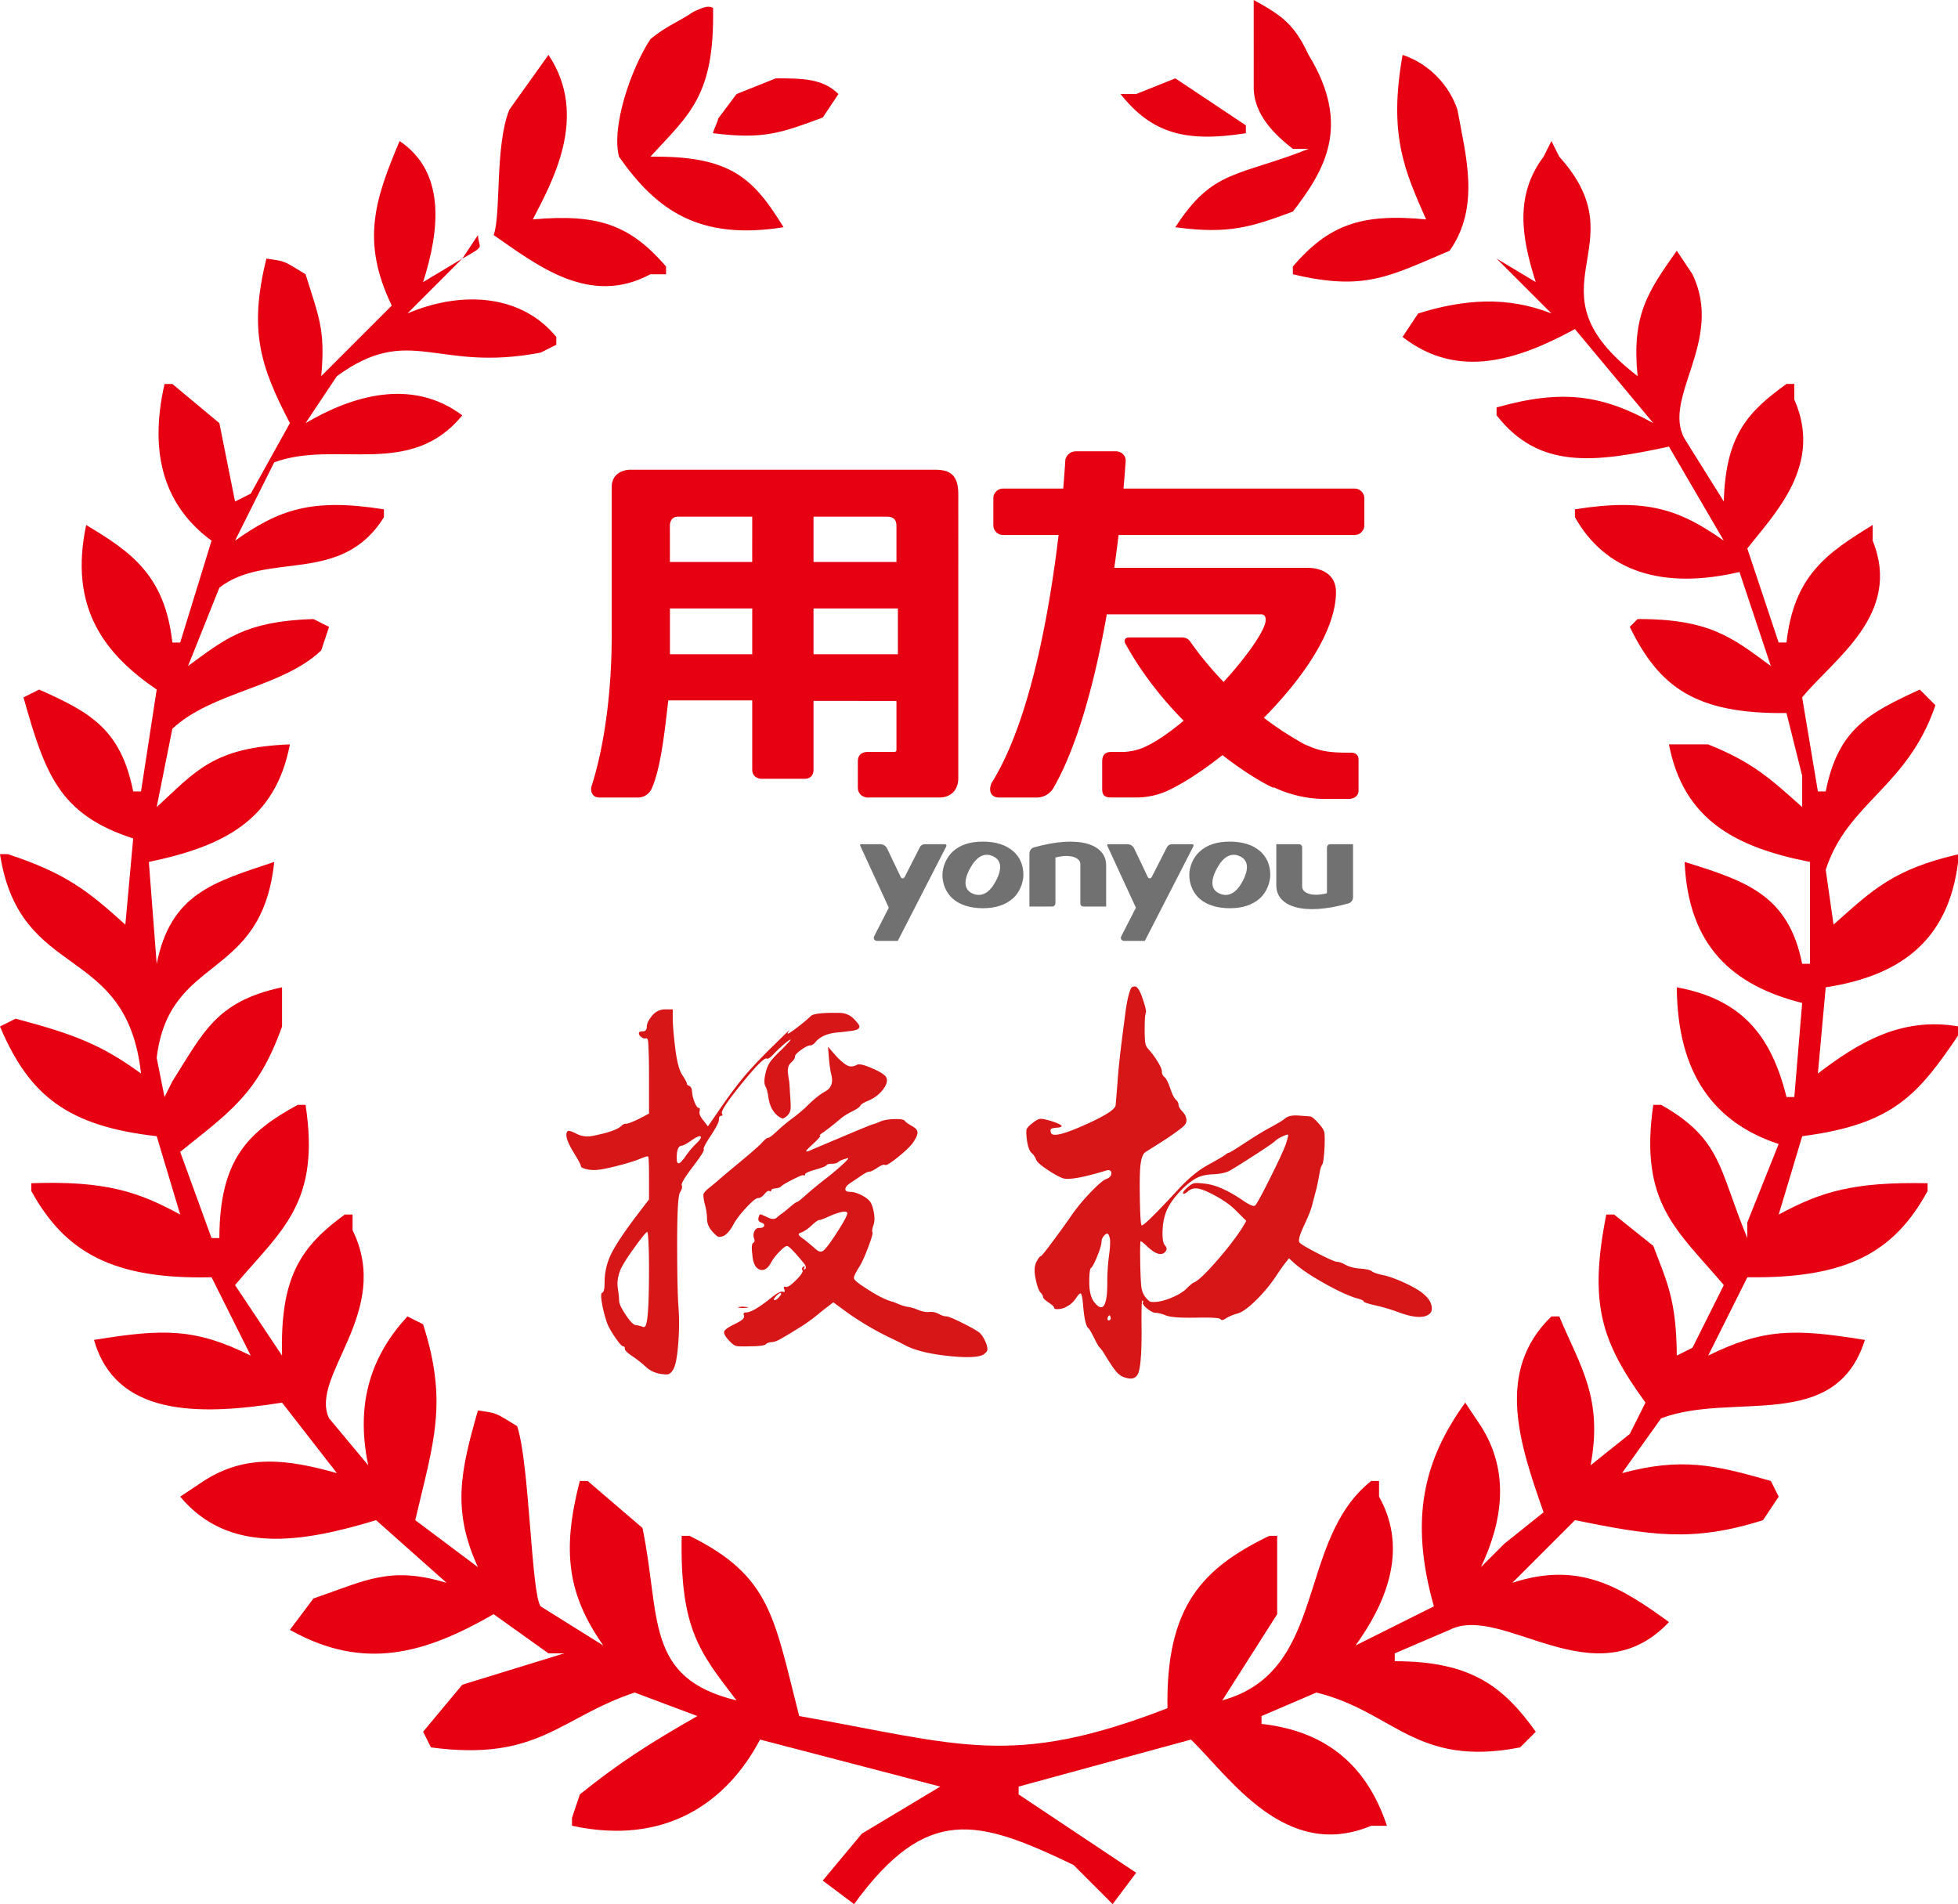
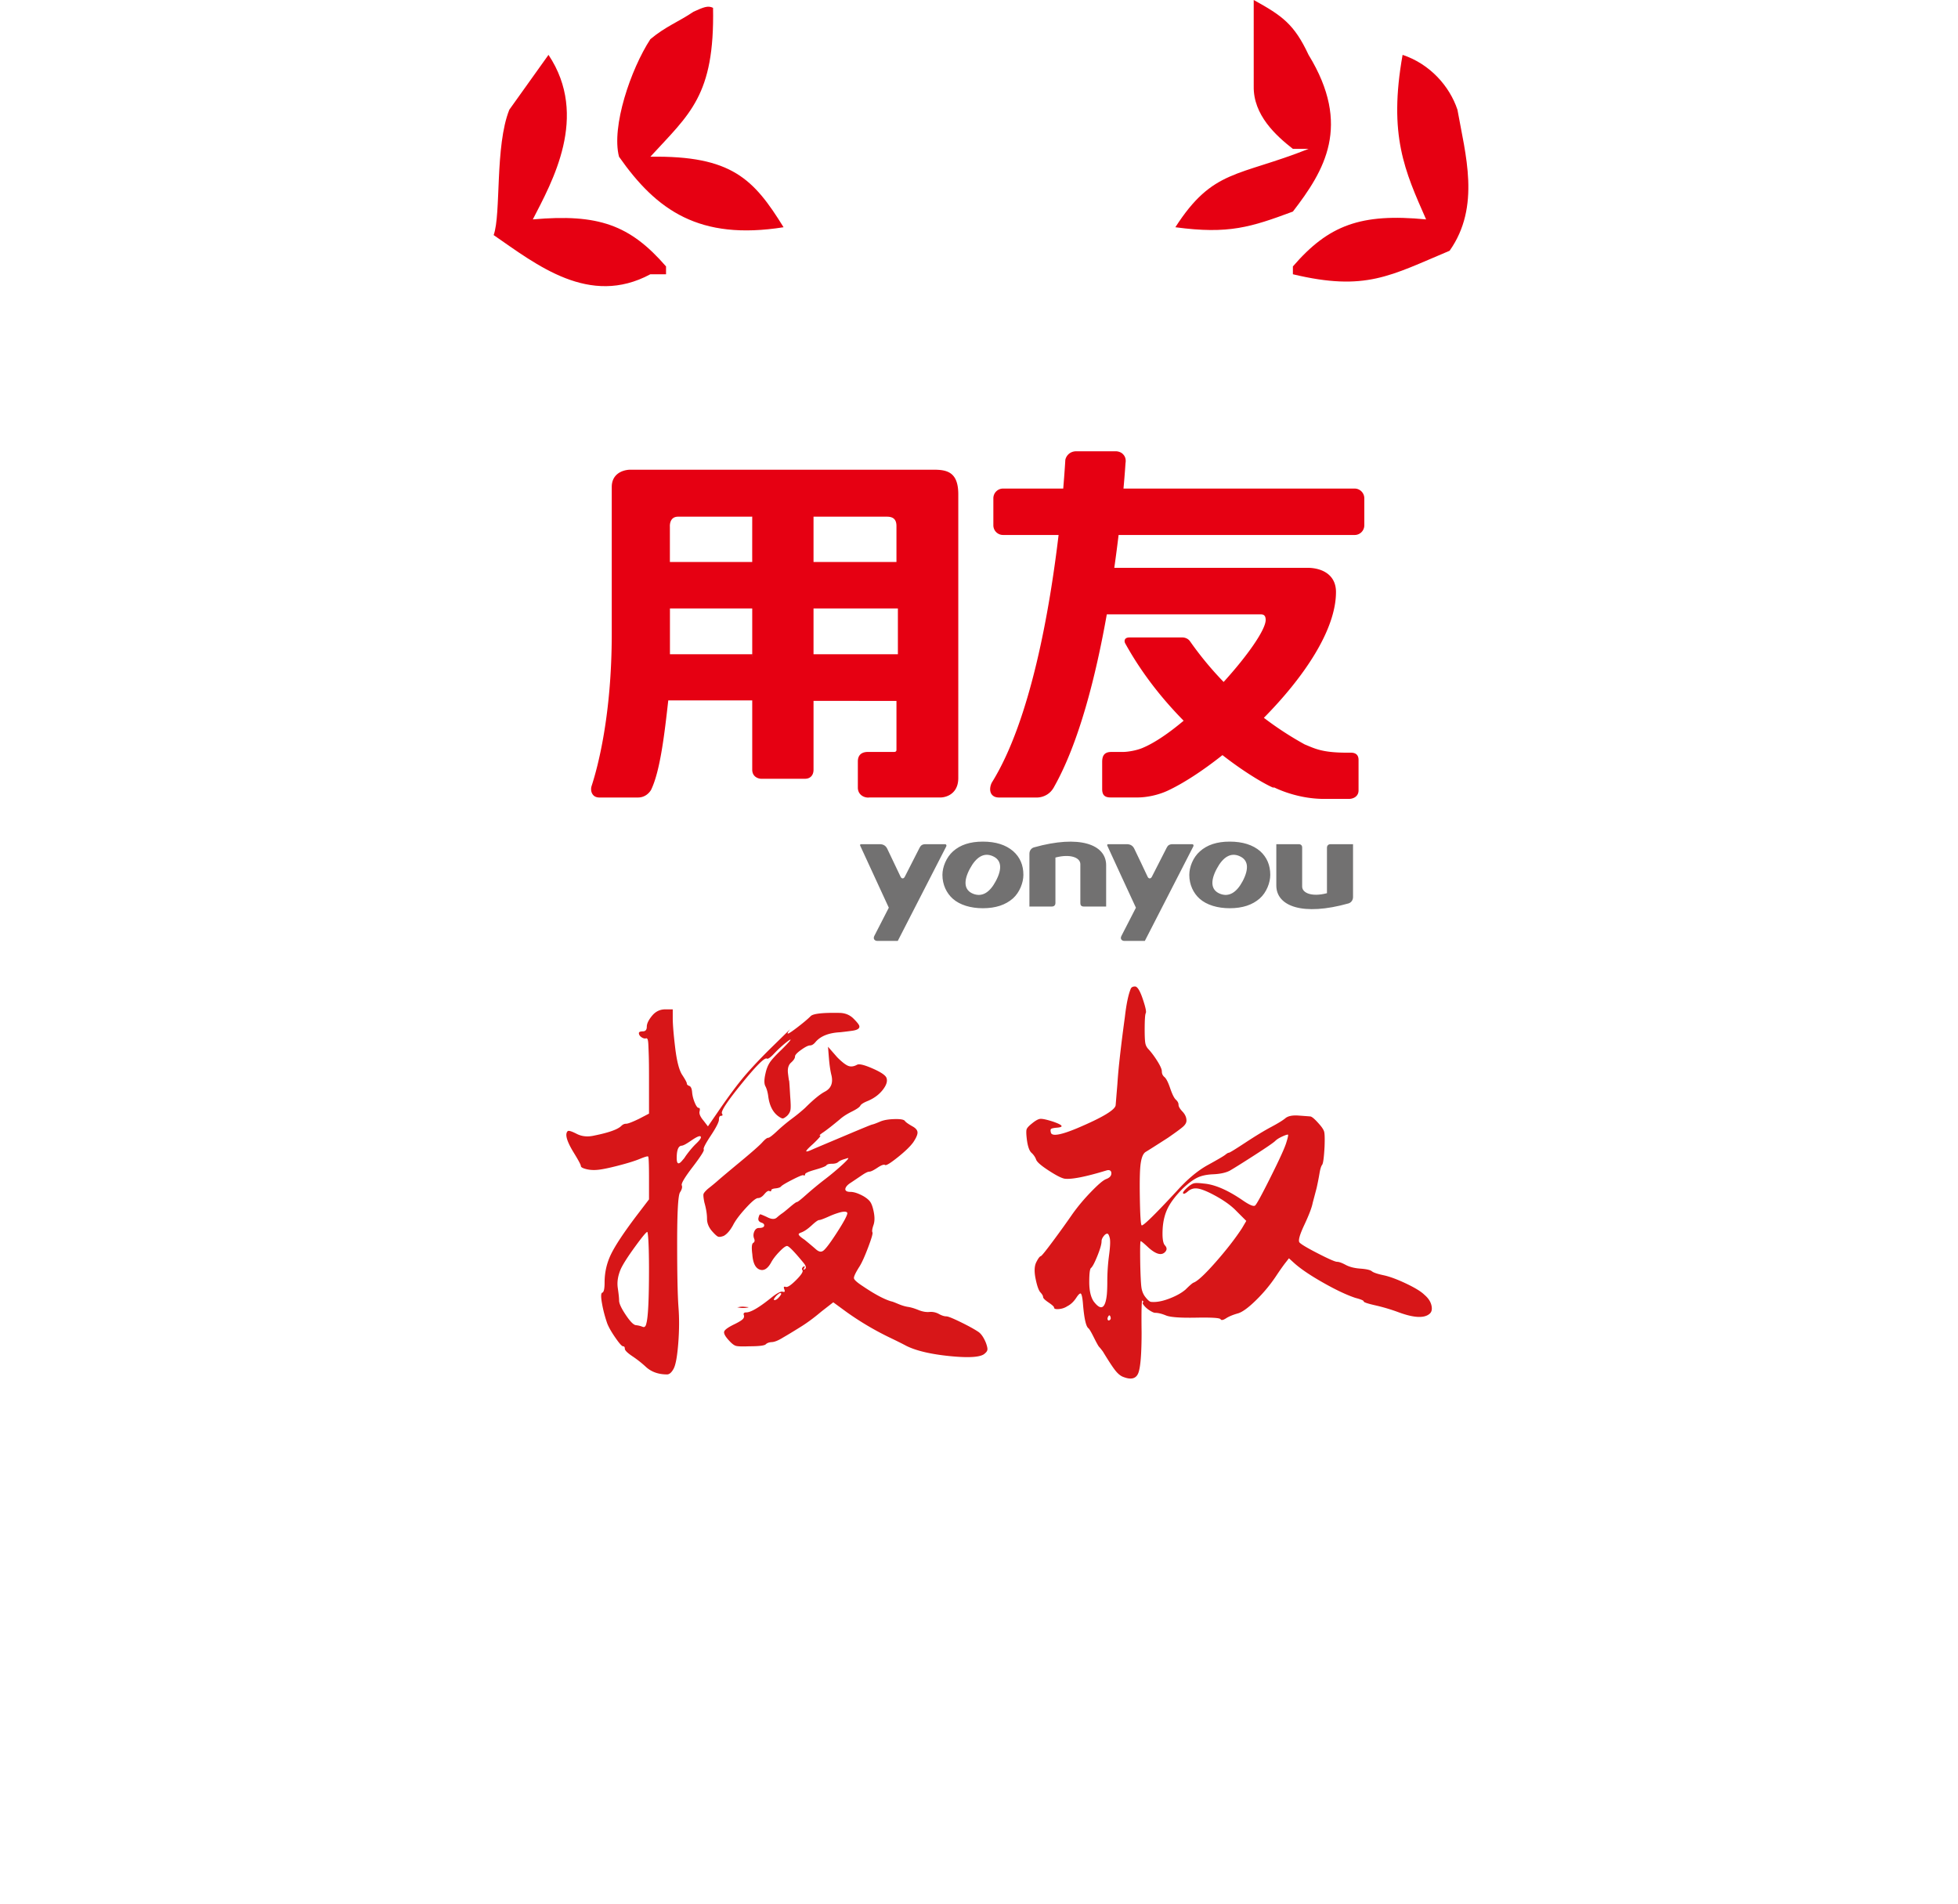
<svg xmlns="http://www.w3.org/2000/svg" t="1567679216778" class="icon" viewBox="0 0 1053 1024" version="1.1" p-id="1775" width="308.496" height="300">
  <defs>
    <style type="text/css" />
  </defs>
  <path d="M372.938 6.321C378.206 3.957 380.663 2.811 383.473 4.214c0.902 47.23-12.625 57.062-33.712 80.066 43.758-0.657 55.591 12.01 71.638 37.926-45.326 7.206-68.292-9.069-88.494-37.926-4.214-16.152 6.321-47.058 16.856-63.21 8.428-7.025 15.116-9.267 23.177-14.749zM674.239 0c15.352 8.466 21.782 13.004 29.498 29.498 23.299 38.065 8.525 62.274-8.428 84.28-22.536 8.352-34.508 12.309-63.21 8.428 20.168-31.424 33.788-27.075 71.638-42.14h-8.428c-9.128-7.134-21.369-18.213-21.07-33.712V0zM294.979 29.498c22.031 33.042 1.791 68.562-8.428 88.494 35.296-3.144 52.27 2.984 71.638 25.284v4.214h-8.428c-32.789 17.64-61.141-5.095-84.28-21.07 4.1-11.352 0.59-47.812 8.428-67.424l21.07-29.498zM754.305 29.498c14.749 4.918 25.284 16.856 29.498 29.498 4.214 23.881 12.642 51.971-4.214 75.852-31.955 13.4-45.123 21.997-84.28 12.642v-4.214c19.14-22.191 36.502-28.71 71.638-25.284-11.433-25.958-20.362-45.191-12.642-88.494z" fill="#E60012" p-id="1776" />
-   <path d="M417.185 42.14c14.045 0 25.284 0 33.712 8.428l-8.428 12.642c-21.997 8.112-31.449 11.913-58.996 8.428 0-1.403 2.752-6.481 2.752-7.884L396.115 50.568l21.07-8.428zM632.099 42.14l37.926 25.284v4.214c-32.583 5.162-50.665 0.017-67.424-21.07h8.428l21.07-8.428zM977.646 425.613h4.214c6.713-33.91 23.358-42.165 50.568-54.782l8.428 8.428c-15.014 44.251-47.209 52.114-58.996 88.494l4.214 29.498c21.39-19.169 32.553-29.835 67.424-37.926-3.965 44.875-29.662 65.161-71.638 71.638l-4.214 46.354c20.965-15.925 44.369-30.83 75.852-25.284v4.214c-22.001 32.536-35.195 48.402-84.28 54.782l-12.642 42.14c22.89-12.347 40.05-17.64 80.066-16.856v4.214c-18.238 33.472-44.112 47.1-96.922 46.354l-21.07 42.14c29.612-14.555 46.43-14.644 84.28-8.428-15.887 50.336-70.913 27.606-109.564 42.14l-21.07 29.498c31.862-8.533 49.675-4.551 80.066 4.214l4.214 8.428-8.428 12.642c-37.93 12.073-60.757 8.141-101.136 0l-33.712 33.712c36.025-11.858 58.347 2.313 84.28 21.07-39.843 42.325-89.53-10.232-117.992 4.214l-29.498 12.642v4.214c41.761-0.021 58.756 14.184 75.852 37.926l-8.428 8.428c-56.156 10.973-67.883-19.313-109.564-29.498l-29.498 12.642v4.214c36.767 4.109 57.293 24.289 67.424 54.782h-8.428c-46.004 19.25-75.793-25.646-96.922-46.354l-92.708 25.284v4.214l63.21 42.14-12.642 16.856-21.07-21.07c-51.575-24.736-78.852-32.65-117.992 21.07l-16.856-12.642 21.07-25.284 42.14-25.284-96.922-25.284c-17.859 33.927-51.019 57.234-101.136 46.354v-4.214l4.214-12.642c21.099-16.961 37.197-27.286 63.21-42.14l-33.712-12.642c-40.345 13.417-51.621 37.239-109.564 29.498l-4.214-8.428 21.07-25.284 54.782-16.856h-8.428l-29.498-21.07c-36.447 20.927-69.388 30.99-109.564 8.428l12.642-16.856c28.2-9.722 41.188-17.661 71.638-8.428l-37.926-33.712c-39.915 12.119-79.341 18.558-105.35-12.642l12.642-8.428c22.642-14.627 45.119-11.711 71.638-4.214l-29.498-37.926c-46.143 7.328-89.611 6.945-101.136-33.712 37.8-6.232 54.731-6.186 84.28 8.428l-21.07-42.14c-52.797 1.268-78.709-13.266-96.922-46.354v-4.214c39.801-1.382 57.529 4.555 80.066 16.856l-12.642-42.14c-47.664-5.398-68.503-21.601-84.28-58.996l8.428-4.214c31.605 8.398 46.291 14.1 67.424 29.498-7.863-70.875-65.072-48.882-75.852-117.992h4.214c31.074 10.282 42.721 19.435 63.21 37.926l4.214-46.354c-39.696-12.861-47.306-34.39-58.996-75.852l8.428-4.214c27.29 12.149 43.906 21.201 50.568 54.782h4.214l8.428-54.782c-27.901-19.051-47.382-43.8-37.926-88.494 24.433 14.589 42.321 27.214 46.354 63.21h4.214l16.856-54.782c-24.315-17.901-34.167-45.043-25.284-84.28h4.214l25.284 21.07 8.428 42.14 8.428-4.214 21.07-37.926c-15.942-30.568-22.191-49.818-12.642-88.494 10.569 1.559 8.769 0.936 21.07 8.428 6.915 22.431 10.792 29.574 8.428 54.782l37.926-37.926c-16.671-34.58-9.043-57.083 4.214-88.494 24.757 16.595 21.736 47.471 12.642 75.852l21.07-12.642-29.498 29.498c30.421-12.886 61.963-9.587 80.066 12.642v4.214l-8.428 4.214c-56.438 10.864-69.99-16.11-109.564 12.642l-16.856 25.284c24.445-14.357 56.682-24.761 84.28-4.214-27.85 34.315-67.744 13.059-101.136 25.284l-21.07 42.14c23.813-16.881 41.407-22.979 80.066-16.856v4.214c-22.777 36.919-63.05 18.015-88.494 37.926l-16.856 42.14c20.311-14.896 30.985-24.066 67.424-25.284l8.428 4.214-4.214 12.642c-20.872 19.995-58.482 22.09-80.066 42.14l-8.428 42.14c21.15-19.389 30.526-32.186 71.638-33.712-7.863 40.998-35.869 54.832-75.852 63.21l4.214 54.782c7.577-37.517 29.957-43.737 63.21-54.782-6.751 64.63-56.413 49.11-63.21 105.35l4.214 21.07 4.214-8.428c16.523-25.899 23.312-43.029 58.996-50.568v21.07c-12.992 36.379-28.293 46.029-54.782 67.424l16.856 46.354h4.214c0.122-42.228 15.309-57.003 42.14-71.638h4.214c8.146 53.079-13.127 67.5-37.926 96.922l25.284 37.926c-1.1-42.772 10.307-58.701 33.712-75.852h4.214v8.428c21.715 44.061-23.48 78.469-12.642 101.136l21.07 25.284c-7.273-34.698 2.512-59.952 21.07-80.066l8.428 4.214c13.54 42.372 5.6 63.45-4.214 105.35l33.712 25.284c-14.007-30.556-9.435-51.44 0-84.28 10.569 1.559 8.769 0.94 21.07 8.428 6.679 19.692 7.551 89.927 12.642 96.922l33.712 21.07c-19.047-27.18-22.499-50.471-12.642-88.494h4.214l29.498 25.284c9.92 47.694 0.826 80.786 50.568 92.708-19.894-25.983-30.408-38.238-29.498-88.494h4.214c43.935 21.702 45.376 43.868 58.996 96.922 86.412 15.267 114.191 28.293 198.058-4.214-0.914-54.879 18.849-75.304 54.782-92.708h4.214v42.14l-29.498 46.354c56.897-15.697 39.477-85.822 80.066-117.992h4.214v8.428c16.645 29.629 2.276 59.346-12.642 80.066l42.14-21.07c-13.308-47.058-5.415-78.751 16.856-109.564l8.428 12.642c15.592 24.407 11.744 51.259 0 75.852l12.642-12.642 21.07-16.856c-12.857-36.658-26.295-75.864 4.214-105.35h4.214c11.239 26.881 23.628 43.598 16.856 80.066l21.07-16.856 8.428-16.856c-23.708-32.696-30.573-52.953-21.07-101.136h4.214l21.07 16.856c7.24 19.178 12.381 28.668 12.642 58.996l8.428-4.214 16.856-33.712c-25.027-29.582-45.663-43.741-37.926-96.922h4.214c32.797 18.567 31.011 34.736 46.354 71.638v-8.428l16.856-42.14c-34.757-11.483-54.466-37.749-54.782-84.28 34.921 6.409 50.783 25.878 58.996 58.996h4.214l4.214-50.568c-37.34-9.414-61.246-30.522-63.21-75.852 33.244 10.32 55.823 17.766 63.21 54.782h4.214v-54.782c-39.982-7.813-68.056-22.625-75.852-63.21h21.07c24.016 9.57 33.771 18.714 50.568 33.712v-16.856l-8.428-33.712c-48.975 0.569-68.435-13.898-84.28-46.354l4.214-4.214c38.6-0.051 50.791 9.865 71.638 25.284l-16.856-50.568c-41.883 9.776-72.337-0.632-88.494-29.498v-4.214c38.731-6.131 56.168 0.063 80.066 16.856l-29.498-50.568c-40.282 8.677-69.897 12.372-92.708-16.856v-4.214c35.313-10 56.977-6.738 84.28 8.428l-42.14-50.568c-30.455 16.519-62.734 27.538-92.708 4.214l8.428-12.642c24.378-7.535 47.378-9.477 71.638 0l-29.498-29.498 21.07 12.642c-7.901-24.605-11.176-46.965 4.214-67.424l4.214-8.428 4.214 8.428c44.112 48.722-19.839 70.483 42.14 117.992-3.228-32.566 5.255-45.098 21.07-67.424l8.428 12.642c17.235 35.819-16.616 66.349-4.214 88.494l21.07 33.712c1.003-35.722 12.958-48.242 33.712-63.21h4.214v8.428c15.634 35.376-10.72 61.389-25.284 80.066l16.856 50.568h4.214c4.012-36.253 22.027-48.271 46.354-63.21v8.428c16.06 39.662-20.889 63.509-37.926 84.28M320.263 88.494h8.428-8.428zM724.807 88.494h8.428-8.428zM311.835 92.708h8.428-8.428zM733.235 92.708h8.428-8.428zM299.193 101.136h8.428-8.428zM745.877 101.136h8.428-8.428zM290.765 105.35h8.428-8.428zM754.305 105.35h8.428-8.428z" fill="#E60012" p-id="1777" />
-   <path d="M257.053 126.42c0.291 7.602 4.808 5.183-8.428 12.642l8.428-12.642zM788.016 126.42l16.856 12.642-16.856-12.642z" fill="#E60012" p-id="1778" />
  <path d="M347.844 552.155c0-1.656 0.948-3.628 2.836-5.912 1.892-2.288 4.26-3.43 7.101-3.43h4.02v4.728c0 3.312 0.43 8.601 1.298 15.853 0.868 7.256 2.128 12.145 3.784 14.665 1.656 2.524 2.482 4.062 2.482 4.61 0 0.556 0.434 0.986 1.302 1.306 0.868 0.316 1.378 1.42 1.538 3.308 0.156 1.892 0.628 3.78 1.42 5.68 0.788 1.892 1.496 2.836 2.128 2.836 0.628 0 0.788 0.632 0.472 1.896-0.316 1.26 0.392 2.912 2.128 4.964l2.368 3.076 4.732-6.865c5.044-7.408 9.38-13.363 13.009-17.855 3.624-4.496 8.668-9.97 15.137-16.439l11.357-11.117c-1.264 1.576-1.656 2.368-1.184 2.368 0.476 0 2.25-1.184 5.322-3.552 3.076-2.364 5.398-4.328 6.978-5.908 1.42-1.26 6.464-1.816 15.137-1.656 3.152 0 5.756 1.024 7.804 3.072 1.42 1.416 2.368 2.524 2.84 3.308 0.472 0.792 0.434 1.462-0.114 2.01-0.556 0.56-1.622 0.948-3.194 1.184-1.58 0.236-3.78 0.514-6.62 0.826-6.308 0.316-10.8 2.132-13.485 5.44-0.948 1.104-1.892 1.66-2.836 1.66-0.948 0-2.528 0.792-4.732 2.364-2.208 1.576-3.312 2.76-3.312 3.552 0 0.944-0.708 2.048-2.128 3.308-1.416 1.264-1.972 3.194-1.656 5.794 0.316 2.604 0.51 3.906 0.594 3.906 0.08 0 0.274 2.84 0.594 8.512 0.312 3.788 0.354 6.232 0.118 7.337-0.236 1.108-0.826 2.124-1.774 3.072-1.108 0.948-1.892 1.42-2.364 1.42-0.476 0-1.264-0.392-2.368-1.184-2.996-2.2-4.812-5.832-5.44-10.881-0.316-2.2-0.826-3.978-1.538-5.322-0.708-1.336-0.674-3.666 0.118-6.978 0.472-2.2 1.222-4.096 2.246-5.676 1.024-1.572 3.194-3.94 6.502-7.096 3.784-3.784 5.28-5.52 4.496-5.2-0.16 0-0.556 0.236-1.184 0.704a61.971 61.971 0 0 0-7.332 6.629c-2.052 2.204-3.392 3.152-4.02 2.832-1.108-0.784-5.6 3.67-13.485 13.367-7.884 9.701-11.433 15.099-10.64 16.203 0.472 0.792 0.312 1.184-0.476 1.184-0.792 0-1.18 0.674-1.18 2.014 0 1.34-1.462 4.218-4.378 8.634s-4.18 6.898-3.784 7.45c0.392 0.552-1.58 3.666-5.912 9.347-4.34 5.672-6.313 8.988-5.916 9.928 0.392 0.952 0.08 2.208-0.944 3.788-1.028 1.572-1.538 10.636-1.538 27.197s0.236 28.069 0.708 34.534c0.472 5.997 0.434 12.494-0.118 19.511s-1.382 11.551-2.482 13.607c-1.104 2.044-2.284 3.072-3.548 3.072-4.732 0-8.597-1.412-11.588-4.252a59.725 59.725 0 0 0-7.096-5.558c-2.684-1.816-4.02-3.156-4.02-4.024 0-0.864-0.32-1.298-0.948-1.298-0.628 0-2.01-1.542-4.138-4.619s-3.59-5.638-4.378-7.682c-1.264-3.628-2.208-7.256-2.836-10.881-0.632-3.628-0.556-5.525 0.236-5.68 0.788-0.312 1.184-2.128 1.184-5.44 0-5.356 1.142-10.409 3.426-15.141 2.284-4.728 6.818-11.584 13.603-20.577l6.86-8.988v-11.352c0-7.568-0.16-11.475-0.472-11.706-0.316-0.236-1.816 0.198-4.492 1.302-2.684 1.108-6.624 2.33-11.829 3.666-5.204 1.34-8.988 2.094-11.352 2.246-2.048 0.16-3.982 0-5.794-0.476-1.816-0.468-2.722-1.02-2.722-1.656 0-0.624-1.264-2.992-3.784-7.096-3.784-6.148-4.888-10.012-3.312-11.593 0.472-0.468 2.09 0 4.846 1.42 2.756 1.42 5.874 1.736 9.342 0.952 7.884-1.576 12.773-3.312 14.665-5.204 0.788-0.788 1.656-1.18 2.604-1.18s3.232-0.868 6.86-2.604l5.44-2.84v-20.577c0-4.412-0.042-7.884-0.118-10.413-0.084-2.516-0.16-4.568-0.236-6.148-0.084-1.572-0.236-2.558-0.476-2.954-0.236-0.392-0.514-0.51-0.826-0.358-0.792 0.16-1.618-0.076-2.482-0.704-0.868-0.632-1.302-1.34-1.302-2.128 0-0.632 0.708-0.952 2.128-0.952 1.412-0.008 2.124-0.834 2.124-2.49z m1.184 130.448c0-3.624-0.042-6.978-0.118-10.055-0.084-3.076-0.198-5.516-0.354-7.332-0.16-1.812-0.316-2.722-0.472-2.722-0.632 0.156-2.84 2.84-6.62 8.04-3.784 5.204-6.308 9.149-7.568 11.829-1.58 3.628-2.128 7.063-1.656 10.286 0.472 3.236 0.708 5.482 0.708 6.747 0 1.576 1.18 4.134 3.548 7.682 2.368 3.552 4.176 5.398 5.44 5.558 1.42 0.156 2.68 0.476 3.784 0.948 0.948 0.312 1.576-0.316 1.892-1.888 0.94-3.308 1.416-13.009 1.416-29.093z m27.909-70.959c0-1.26-1.812-0.628-5.44 1.888-2.524 1.74-4.18 2.6-4.964 2.6-1.736 0.16-2.604 2.368-2.604 6.624 0 3.468 1.1 3.78 3.312 0.944 0.472-0.468 0.944-1.1 1.42-1.888 2.044-2.84 3.94-5.086 5.676-6.747 1.732-1.652 2.6-2.79 2.6-3.422z m68.831-42.814l-0.472-5.912 4.968 5.68c2.516 2.52 4.492 4.058 5.908 4.61 1.42 0.556 2.996 0.354 4.737-0.594 1.096-0.624 3.902 0.042 8.394 2.014 4.492 1.972 6.978 3.666 7.455 5.086 0.624 1.736-0.046 3.864-2.014 6.388-1.972 2.528-4.614 4.492-7.927 5.912-2.364 0.948-3.746 1.816-4.138 2.6-0.396 0.792-1.93 1.854-4.61 3.194-2.684 1.34-4.812 2.718-6.384 4.134-3.788 3.16-6.709 5.444-8.757 6.865-1.892 1.26-2.528 1.892-1.892 1.892 0.624 0-0.636 1.496-3.784 4.492-2.84 2.52-4.024 3.864-3.548 4.016 0.316 0.16 1.656-0.312 4.02-1.416 4.096-1.736 10.173-4.298 18.213-7.686 8.045-3.392 12.376-5.166 13.013-5.326 0.784-0.152 2.284-0.708 4.492-1.656 1.892-0.792 4.454-1.218 7.686-1.302 3.232-0.076 5.091 0.274 5.558 1.066 0.472 0.628 1.808 1.576 4.024 2.84 1.732 0.944 2.638 2.014 2.718 3.19 0.08 1.184-0.674 2.958-2.246 5.322-1.58 2.208-4.34 4.888-8.276 8.04-3.944 3.16-6.232 4.576-6.86 4.26-0.628-0.468-2.01 0-4.138 1.42s-3.59 2.128-4.374 2.128c-0.792 0-2.17 0.674-4.138 2.014-1.972 1.34-3.902 2.642-5.798 3.902-1.26 0.792-2.128 1.58-2.6 2.372-0.476 0.788-0.518 1.42-0.122 1.888 0.396 0.472 1.222 0.708 2.482 0.708 1.892 0 4.26 0.792 7.101 2.368 1.572 0.952 2.718 1.892 3.43 2.84 0.708 0.948 1.302 2.444 1.77 4.496 0.788 3.308 0.826 5.992 0.118 8.04-0.712 2.048-0.91 3.392-0.59 4.016 0.312 0.476-0.438 3.118-2.25 7.927-1.812 4.812-3.354 8.243-4.614 10.286-2.208 3.468-3.236 5.643-3.076 6.506 0.16 0.868 1.816 2.33 4.973 4.374 6.304 4.26 11.352 6.936 15.132 8.04 0.32 0 1.496 0.438 3.552 1.306 2.044 0.868 3.86 1.416 5.44 1.656 1.576 0.24 3.43 0.792 5.558 1.66 2.132 0.864 4.1 1.222 5.912 1.062a8.807 8.807 0 0 1 5.086 1.066c1.576 0.868 2.916 1.298 4.02 1.298 0.948 0 3.586 1.07 7.927 3.198 4.336 2.128 7.526 3.902 9.578 5.322 1.42 1.104 2.676 2.996 3.78 5.68 0.632 1.732 0.906 2.954 0.826 3.662-0.08 0.712-0.514 1.382-1.298 2.014-1.892 2.048-8.087 2.558-18.571 1.538-10.484-1.028-18.411-2.887-23.767-5.558-2.056-1.108-4.897-2.528-8.516-4.26a158.636 158.636 0 0 1-23.653-13.957l-7.101-5.2-6.384 4.968c-4.104 3.468-7.964 6.308-11.588 8.516-3.784 2.368-6.78 4.176-8.988 5.44-2.524 1.572-4.534 2.402-6.03 2.482-1.5 0.08-2.6 0.472-3.312 1.184-0.708 0.708-3.67 1.066-8.87 1.066-3.784 0.152-6.19 0.076-7.214-0.24-1.028-0.316-2.246-1.264-3.666-2.84-2.052-2.204-2.92-3.822-2.604-4.846 0.316-1.024 2.284-2.406 5.912-4.138 1.892-0.948 3.194-1.732 3.902-2.368 0.708-0.624 0.982-1.336 0.826-2.128-0.472-1.104-0.08-1.66 1.184-1.66 2.52 0 7.176-2.756 13.957-8.276 2.84-2.208 4.732-3.152 5.68-2.84 0.628 0.16 0.982 0.114 1.062-0.118 0.076-0.236 0-0.67-0.236-1.302-0.24-0.628-0.274-1.024-0.118-1.18 0.156-0.156 0.472-0.156 0.944 0 0.948 0.316 2.798-0.906 5.558-3.67 2.756-2.756 3.902-4.526 3.426-5.322-0.472-0.624-0.316-1.256 0.472-1.888 0.628-0.312 0.864-0.312 0.708 0a1.888 1.888 0 0 1-0.236 0.712c-0.632 0.944-0.518 1.142 0.354 0.59 0.864-0.552 0.67-1.614-0.594-3.194-5.048-6.148-8.04-9.224-8.988-9.224-0.792 0-2.17 1.032-4.138 3.076-1.972 2.048-3.43 3.944-4.374 5.676-1.896 3.472-3.986 4.77-6.27 3.906-2.288-0.868-3.59-3.586-3.902-8.167-0.476-3.62-0.32-5.676 0.472-6.148 0.788-0.472 0.948-1.26 0.472-2.364-0.472-1.264-0.434-2.524 0.118-3.784 0.548-1.264 1.378-1.892 2.482-1.892 1.896 0 2.84-0.472 2.84-1.42 0-0.628-0.472-1.104-1.42-1.42-1.42-0.472-1.972-1.336-1.656-2.604 0.316-1.26 0.628-1.888 0.944-1.888s1.496 0.468 3.548 1.42c2.368 1.264 4.138 1.378 5.322 0.354 1.18-1.024 2.128-1.774 2.836-2.246 0.708-0.468 2.128-1.618 4.256-3.43 2.128-1.808 3.388-2.718 3.784-2.718 0.388 0 2.048-1.302 4.968-3.906a192.322 192.322 0 0 1 10.173-8.394 138.354 138.354 0 0 0 9.578-8.04c2.204-2.048 3.152-3.152 2.836-3.312-0.16 0-0.708 0.16-1.656 0.472-1.736 0.468-2.954 1.028-3.662 1.656-0.712 0.628-1.858 0.948-3.43 0.948-1.58 0-2.566 0.274-2.962 0.83-0.392 0.552-2.402 1.336-6.03 2.364-3.628 1.028-5.44 1.854-5.44 2.482 0 0.632-0.316 0.792-0.948 0.476-0.472-0.16-2.482 0.666-6.03 2.482s-5.558 3.038-6.034 3.666c-0.472 0.472-1.458 0.792-2.954 0.948-1.5 0.156-2.246 0.514-2.246 1.062 0 0.56-0.32 0.674-0.948 0.358-0.632-0.312-1.538 0.236-2.722 1.656s-2.33 2.132-3.43 2.132c-1.108 0-3.312 1.816-6.624 5.436-3.312 3.628-5.6 6.704-6.86 9.224-1.58 2.84-3.236 4.728-4.968 5.68-1.264 0.468-2.208 0.628-2.84 0.468-0.628-0.152-1.656-1.024-3.072-2.6-2.048-2.204-3.072-4.572-3.072-7.096s-0.472-5.44-1.416-8.752c-0.476-2.364-0.632-3.864-0.476-4.492 0.156-0.624 0.948-1.576 2.368-2.84 2.204-1.732 4.02-3.232 5.44-4.492 1.42-1.26 5.356-4.572 11.824-9.932s10.446-8.866 11.947-10.522c1.496-1.66 2.562-2.486 3.194-2.486 0.628 0 2.208-1.18 4.732-3.552a94.962 94.962 0 0 1 8.04-6.738 94.916 94.916 0 0 0 7.096-5.798c4.412-4.412 7.96-7.328 10.64-8.748 3.316-1.732 4.492-4.652 3.552-8.752-0.607-2.385-1.079-5.541-1.391-9.486z m-48.49 134.35c-0.944-0.156-0.944-0.236 0-0.236 0.476-0.156 1.26-0.24 2.368-0.24l2.84 0.24c0 0.156-0.16 0.236-0.476 0.236a11.926 11.926 0 0 1-4.732 0z m21.761-5.676c1.26-1.42 1.42-2.132 0.476-2.132-0.476 0.16-1.184 0.712-2.128 1.656-1.264 1.42-1.538 2.132-0.826 2.132s1.534-0.552 2.478-1.656z m36.662-45.174c-0.16-0.476-0.674-0.712-1.534-0.712-0.872 0-2.052 0.236-3.552 0.712a40.421 40.421 0 0 0-4.374 1.656c-3.156 1.42-5.048 2.128-5.676 2.128-0.632 0-1.972 0.948-4.02 2.84-2.052 1.892-3.864 3.156-5.44 3.78-1.42 0.476-1.896 0.948-1.42 1.42 0.156 0.476 1.18 1.34 3.072 2.604 2.68 2.204 4.69 3.902 6.034 5.086 1.336 1.176 2.482 1.534 3.43 1.062 1.1-0.312 3.624-3.506 7.564-9.578 3.944-6.072 5.916-9.739 5.916-10.999zM608.037 531.928c0.312-0.944 1.096-1.42 2.364-1.42 1.26 0 2.638 2.212 4.138 6.624 1.492 4.416 2.048 6.978 1.656 7.686-0.396 0.712-0.594 3.75-0.594 9.102 0 3.477 0.118 5.841 0.358 7.101 0.236 1.268 0.826 2.368 1.774 3.312 1.572 1.736 3.152 3.864 4.732 6.384 1.572 2.528 2.364 4.34 2.364 5.444 0 1.26 0.472 2.284 1.42 3.072s1.972 2.802 3.072 6.03c1.104 3.236 2.132 5.284 3.072 6.152 0.952 0.872 1.42 1.774 1.42 2.722s0.712 2.17 2.132 3.666c1.416 1.5 2.128 3.114 2.128 4.846 0 1.104-0.628 2.208-1.892 3.312-1.264 1.108-3.944 3.072-8.045 5.912-6.62 4.256-10.607 6.78-11.942 7.573-1.336 0.788-2.246 2.832-2.722 6.148-0.468 2.992-0.628 9.187-0.468 18.567 0.152 9.385 0.468 14.311 0.944 14.783 0.628 0.628 6.936-5.52 18.925-18.449 5.676-6.304 11.23-10.961 16.675-13.961 5.436-2.992 8.588-4.842 9.46-5.554 0.864-0.708 1.496-1.066 1.888-1.066s3.35-1.808 8.87-5.44c5.52-3.624 10.126-6.418 13.839-8.398 3.7-1.968 6.262-3.548 7.682-4.728s3.788-1.66 7.101-1.416c3.312 0.236 5.398 0.396 6.266 0.468 0.864 0.084 2.398 1.382 4.614 3.906 1.576 1.736 2.52 3.156 2.836 4.26 0.316 1.1 0.396 3.78 0.24 8.04-0.316 5.832-0.75 9.102-1.306 9.814-0.552 0.708-1.024 2.242-1.42 4.614a154.27 154.27 0 0 1-1.534 7.804c-0.788 3-1.496 5.68-2.124 8.04-0.476 2.528-1.981 6.468-4.496 11.833-2.528 5.356-3.392 8.512-2.6 9.46 0.792 0.944 4.1 2.92 9.928 5.912 5.836 2.996 9.262 4.492 10.291 4.492 1.024 0 2.562 0.556 4.614 1.656 2.044 1.104 4.686 1.774 7.922 2.01 3.236 0.24 5.284 0.712 6.148 1.42 0.868 0.712 2.958 1.42 6.27 2.132 3.312 0.708 7.366 2.208 12.183 4.492 4.808 2.288 8.078 4.298 9.814 6.03 2.048 1.74 3.312 3.628 3.788 5.68 0.468 2.048 0.152 3.548-0.952 4.496-2.84 2.52-8.356 2.284-16.561-0.716a100.293 100.293 0 0 0-12.65-3.78c-4.18-0.948-6.27-1.656-6.27-2.132 0-0.468-1.5-1.104-4.492-1.888-4.728-1.576-10.564-4.336-17.501-8.28-6.936-3.94-12.149-7.484-15.613-10.64l-2.6-2.372-1.656 2.132c-1.264 1.58-3.16 4.256-5.676 8.04a80.984 80.984 0 0 1-10.409 12.414c-3.949 3.873-7.101 6.195-9.465 6.978-2.836 0.792-5.044 1.698-6.62 2.722s-2.562 1.176-2.958 0.472c-0.396-0.716-4.812-0.982-13.245-0.83-8.441 0.16-13.801-0.236-16.085-1.18-2.288-0.944-4.222-1.42-5.794-1.42-0.628 0-1.58-0.392-2.84-1.184a12.789 12.789 0 0 1-3.072-2.596c-0.792-0.952-1.024-1.542-0.708-1.778 0.312-0.236 0.236-0.594-0.24-1.062-0.472-0.472-0.632 5.2-0.472 17.029 0 11.669-0.594 19.001-1.774 21.997s-3.822 3.708-7.927 2.128c-1.42-0.468-2.84-1.576-4.26-3.308-1.416-1.736-3.704-5.2-6.856-10.404-0.948-1.268-1.618-2.094-2.014-2.49s-1.34-2.09-2.84-5.082c-1.492-2.996-2.482-4.652-2.954-4.968-1.264-0.948-2.204-5.044-2.84-12.301-0.316-4.26-0.788-6.384-1.42-6.384-0.468 0-1.18 0.704-2.124 2.124-1.42 2.208-3.076 3.784-4.968 4.732a9.064 9.064 0 0 1-3.072 1.302c-1.108 0.236-2.056 0.316-2.84 0.236-0.792-0.08-1.184-0.35-1.184-0.826 0-0.472-0.986-1.378-2.954-2.722-1.976-1.336-2.958-2.326-2.958-2.954s-0.472-1.458-1.42-2.482c-0.944-1.024-1.816-3.468-2.6-7.332-0.792-3.864-0.67-6.818 0.354-8.87 1.024-2.048 1.85-3.152 2.486-3.308 0.472-0.16 2.638-2.84 6.502-8.045 3.864-5.2 7.374-10.088 10.531-14.665a103.074 103.074 0 0 1 9.81-11.706c3.864-4.02 6.586-6.346 8.163-6.974 2.208-0.792 3.152-2.044 2.84-3.78-0.316-0.952-1.108-1.264-2.368-0.952-11.352 3.468-18.921 4.968-22.705 4.492-1.736-0.312-4.652-1.808-8.752-4.492-4.104-2.68-6.308-4.648-6.62-5.912a9.439 9.439 0 0 0-2.486-3.548c-1.18-1.104-2.014-3.548-2.482-7.332-0.316-2.68-0.358-4.412-0.118-5.2 0.236-0.792 1.142-1.816 2.718-3.072 1.896-1.576 3.396-2.444 4.492-2.604 1.104-0.152 3.396 0.316 6.865 1.42 5.516 1.892 6.228 3 2.128 3.312-1.736 0.156-2.76 0.392-3.072 0.712-0.32 0.316-0.32 1.024 0 2.128 0.788 1.888 5.52 1.028 14.189-2.604 13.405-5.676 20.261-9.772 20.577-12.301 0.16-1.892 0.476-5.748 0.952-11.588 0.468-7.724 1.812-19.713 4.02-35.95 0.784-6.797 1.808-11.761 3.076-14.922z m-11.593 143.103c0.628-4.728 0.746-7.838 0.354-9.342-0.396-1.492-0.826-2.246-1.302-2.246-0.632 0-1.302 0.472-2.01 1.42-0.712 0.944-1.066 1.816-1.066 2.6 0 1.576-0.75 4.218-2.246 7.927-1.5 3.704-2.646 5.874-3.43 6.506-0.628 0.468-0.948 2.996-0.948 7.568s0.792 8.04 2.368 10.404c3.94 5.208 6.304 3.949 7.096-3.78 0.16-1.888 0.24-4.1 0.24-6.62a108.27 108.27 0 0 1 0.944-14.437z m0.468 34.774c0.476-0.316 0.556-0.91 0.244-1.774-0.316-0.868-0.712-0.868-1.184 0-0.472 0.864-0.472 1.534 0 2.01 0.312 0.16 0.624 0.084 0.94-0.236z m94.853-95.325c0.792-2.52 1.104-3.94 0.948-4.256-0.316-0.16-1.34 0.16-3.072 0.944-1.736 0.792-2.996 1.58-3.78 2.368-0.948 0.948-4.732 3.548-11.357 7.809-6.62 4.26-11.036 7.016-13.245 8.28-2.208 1.104-5.204 1.736-8.988 1.888-3.472 0.16-6.313 0.792-8.516 1.896-2.212 1.104-4.737 2.992-7.573 5.676-3.628 3.624-6.266 7.021-7.927 10.173-1.656 3.156-2.642 6.856-2.954 11.117-0.316 5.048 0.08 8.163 1.18 9.342s1.184 2.33 0.24 3.43c-1.892 2.204-4.888 1.496-8.988-2.128-2.528-2.372-3.949-3.552-4.26-3.552-0.316 0-0.396 4.416-0.236 13.249 0.152 5.836 0.354 9.658 0.594 11.475 0.236 1.816 0.826 3.43 1.77 4.842 1.42 1.896 2.524 2.92 3.316 3.076 2.676 0.316 5.908-0.24 9.696-1.66 3.78-1.42 6.776-3.072 8.988-4.968 2.368-2.364 3.86-3.62 4.488-3.78 2.208-0.948 6.152-4.648 11.833-11.117s10.324-12.457 13.957-17.981l2.368-4.02-5.204-5.2c-2.68-2.84-6.468-5.596-11.348-8.28-4.892-2.68-8.436-4.02-10.645-4.02-1.58 0-3 0.552-4.26 1.656-1.26 1.108-2.09 1.462-2.482 1.062-0.396-0.388 0.354-1.454 2.246-3.19 1.42-1.26 2.6-2.014 3.544-2.246 0.952-0.236 2.684-0.198 5.208 0.118 5.992 0.472 13.08 3.548 21.285 9.22 3.468 2.368 5.596 3.232 6.393 2.6 0.788-0.624 3.586-5.752 8.39-15.373 4.808-9.612 7.602-15.765 8.39-18.449z" fill="#D71618" p-id="1779" />
  <path d="M501.853 252.595H338.784c-4.694 0.19-9.785 2.726-9.785 9.25V340.743c0 44.095-7.61 72.11-10.881 82.08l-0.042 0.185c-0.164 0.442-0.548 2.731 0.792 4.37 0.518 0.704 1.58 1.509 3.489 1.509h20.72c4.361 0 6.498-3.148 7.058-4.083l0.105-0.223c4.808-10.101 7.105-29.608 9.149-47.905H404.543v37.235c0 3.767 3.123 4.909 5.032 4.909h23.442l0.56-0.059c1.858-0.156 3.936-1.475 3.936-4.85v-36.986l44.601 0.013v26.198c0 0.421 0 1.239-1.268 1.239h-14.016c-4.526 0-5.482 2.781-5.482 5.095v14.113c0 3.485 2.828 5.335 5.575 5.335 0.211 0 0.405-0.029 0.548-0.055h38.427c0.211 0 2.465-0.025 4.741-1.315 2.179-1.226 4.724-3.793 4.724-9.115V265.827c-0.004-12.271-6.372-13.232-13.51-13.232m-137.195 25.267L404.543 277.837c0 0.046-0.029 24.344 0 24.382H360.263v-18.971c0-0.004-0.48-5.385 4.395-5.385M404.543 353.015c-0.08 0.324 0-1.201 0-1.167H360.292V327.216H404.543v25.798z m32.966-75.152h39.481c3.182 0 5.12 1.277 5.12 5.048v19.304h-44.601v-24.353z m45.372 73.985h-45.372V327.216h45.372v24.631zM728.561 262.742h-124.355c0.767-8.47 1.075-13.569 1.075-13.569 0.417-2.326-0.333-3.78-1.066-4.61-1.475-1.858-3.911-1.879-4.176-1.879h-21.15c-4.05 0-5.697 3.072-5.963 4.652 0 0-0.324 5.82-1.125 15.406h-32.372c-2.882 0-5.208 2.351-5.208 5.221v14.542c0 2.878 2.33 5.192 5.208 5.192h29.873c-4.732 39.797-14.926 99.412-35.844 133.065-0.624 1.079-1.618 3.953-0.337 6.148 0.586 0.898 1.673 1.951 4.088 1.976h20.716c1.315-0.025 5.63-0.548 8.344-4.69l0.405-0.628c0.042-0.088 0.114-0.215 0.114-0.232 13.493-23.792 22.562-59.792 28.444-92.94h82.438c1.138 0 3.005-0.101 3.005 2.984 0 5.284-9.76 19.233-22.612 33.366a180.527 180.527 0 0 1-18.07-21.858c-1.45-2.077-3.902-2.077-3.902-2.077h-28.71c-2.642 0-2.874 1.77-2.343 3.005 9.149 16.62 20.417 30.501 31.516 41.769-7.855 6.612-15.625 11.959-22.25 14.703-3.333 1.37-7.918 2.099-10.493 2.099h-6.178c-4.054 0-4.892 2.436-4.892 5.436v14.526c0 3.599 1.778 4.509 4.635 4.509h14.307c5.095 0 11.327-1.315 16.401-3.7 8.31-3.89 18.647-10.586 29.35-19.073 17.568 13.7 30.509 19.321 27.201 17.121-1.681-1.07 10.737 6.426 27.471 6.426h13.333c2.474 0 5.179-1.395 5.179-4.56v-16.413c0-3.072-2.019-3.885-4.1-3.885h-2.242c-13.556 0-17.433-2.36-22.633-4.446a177.578 177.578 0 0 1-21.942-14.302c21.095-21.369 38.781-46.969 38.781-67.672 0-9.519-7.817-12.996-15.36-12.996h-103.866c0.889-6.207 1.648-12.153 2.318-17.661h126.993c2.815 0 5.145-2.313 5.145-5.192v-14.542a5.217 5.217 0 0 0-5.149-5.221" fill="#E60012" p-id="1780" />
  <path d="M556.024 455.714c-1.424 0.438-2.41 1.724-2.41 3.455v28.343l0.101 0.101v-0.101h11.972c1.247 0 1.917-0.775 1.917-1.917v-24.424c8.15-2.153 13.4 0.118 13.4 3.552v20.977c0 1.138 0.56 1.816 1.842 1.816h12.035v-22.204c0-11.205-14.298-16.506-38.857-9.599z m85.005-1.724h-10.316c-1.825 0-2.646 0.628-3.253 1.85-0.253 0.451-7.973 15.625-7.973 15.625-0.615 1.281-1.812 1.163-2.322 0 0 0-6.776-14.403-7.189-15.103-0.771-1.542-2.048-2.372-3.974-2.372h-10.004c-0.518 0-0.657 0.388-0.518 0.746 0.114 0.392 15.411 33.409 15.411 33.409s-7.644 14.846-7.821 15.225c-0.784 1.547 0.185 2.642 1.698 2.642h10.914s25.823-50.353 26.093-50.859c0.244-0.489 0.088-1.163-0.746-1.163z m-112.459-1.382c-6.978 0-12.162 1.77-16.026 5.217-3.611 3.219-5.714 8.42-5.714 12.671 0 5.284 2.208 9.806 5.537 12.789 3.839 3.443 9.755 5.145 16.203 5.145 6.953 0 12.221-1.812 16.152-5.251 3.641-3.224 5.651-8.563 5.651-12.684 0-5.242-1.804-9.49-5.503-12.756-3.94-3.396-9.347-5.133-16.3-5.133z m6.953 21.247c-3.257 6.148-7.396 8.719-12.237 6.776-4.779-1.947-5.276-6.738-1.694-13.447 3.418-6.359 7.556-8.833 12.246-6.789 4.758 2.048 5.297 6.713 1.686 13.459z m-27.319-19.865h-10.4c-1.783 0-2.583 0.628-3.224 1.85-0.236 0.451-7.969 15.625-7.969 15.625-0.624 1.281-1.791 1.163-2.297 0 0 0-6.818-14.403-7.197-15.103-0.788-1.542-2.044-2.372-3.991-2.372h-10.038c-0.501 0-0.615 0.388-0.501 0.746 0.139 0.392 15.406 33.409 15.406 33.409s-7.632 14.846-7.813 15.225c-0.737 1.547 0.185 2.642 1.724 2.642h10.91s25.794-50.353 26.093-50.859c0.236-0.489 0.055-1.163-0.704-1.163z m207.371 0c-1.235 0-1.943 0.775-1.943 1.926v24.424c-8.099 2.136-13.337-0.08-13.337-3.569v-20.986c0-1.087-0.641-1.795-1.863-1.795h-12.039v22.204c0 11.23 14.332 16.557 38.874 9.633 1.386-0.468 2.385-1.724 2.385-3.455v-28.377h-12.077z m-54.247-1.382c-6.957 0-12.145 1.77-16.001 5.217-3.704 3.219-5.727 8.42-5.727 12.671 0 5.284 2.191 9.806 5.516 12.789 3.835 3.443 9.764 5.145 16.215 5.145 6.974 0 12.221-1.812 16.156-5.251 3.654-3.224 5.659-8.563 5.659-12.684 0-5.242-1.825-9.49-5.436-12.756-3.982-3.396-9.41-5.133-16.384-5.133z m6.974 21.247c-3.253 6.148-7.429 8.719-12.221 6.776-4.821-1.947-5.305-6.738-1.711-13.447 3.38-6.359 7.56-8.833 12.208-6.789 4.758 2.048 5.259 6.713 1.724 13.459z" fill="#727171" p-id="1781" />
</svg>